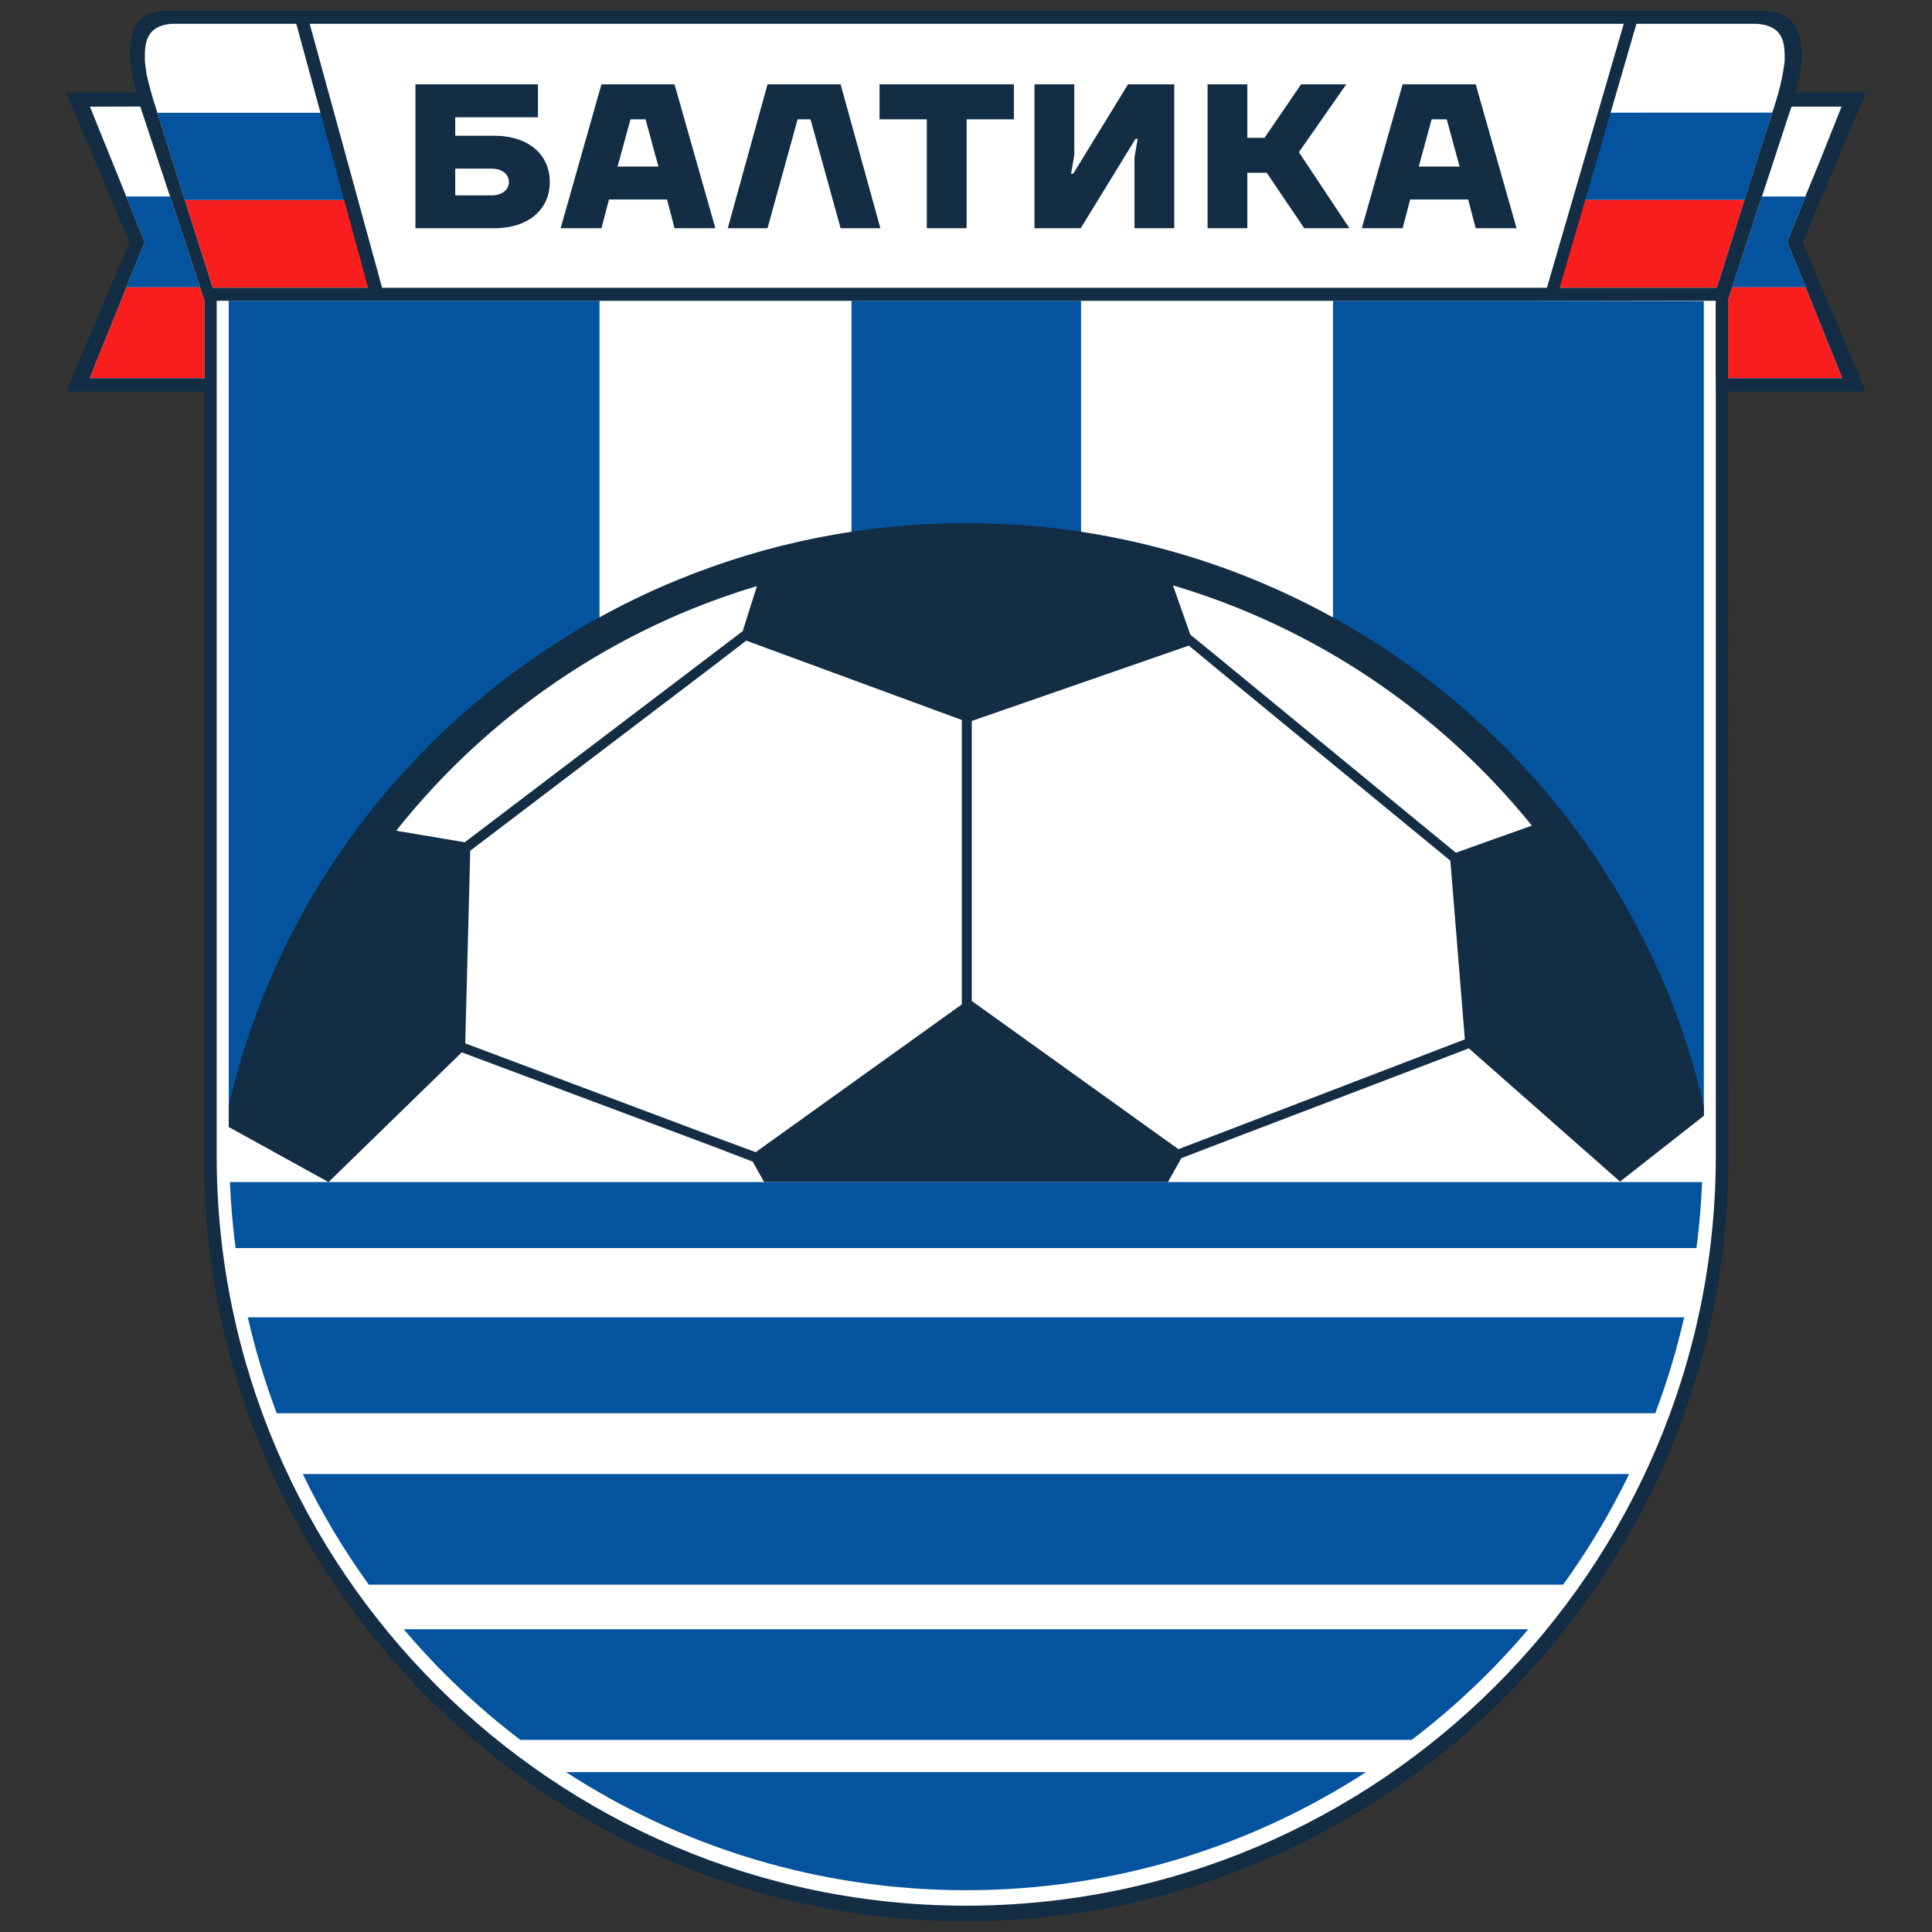
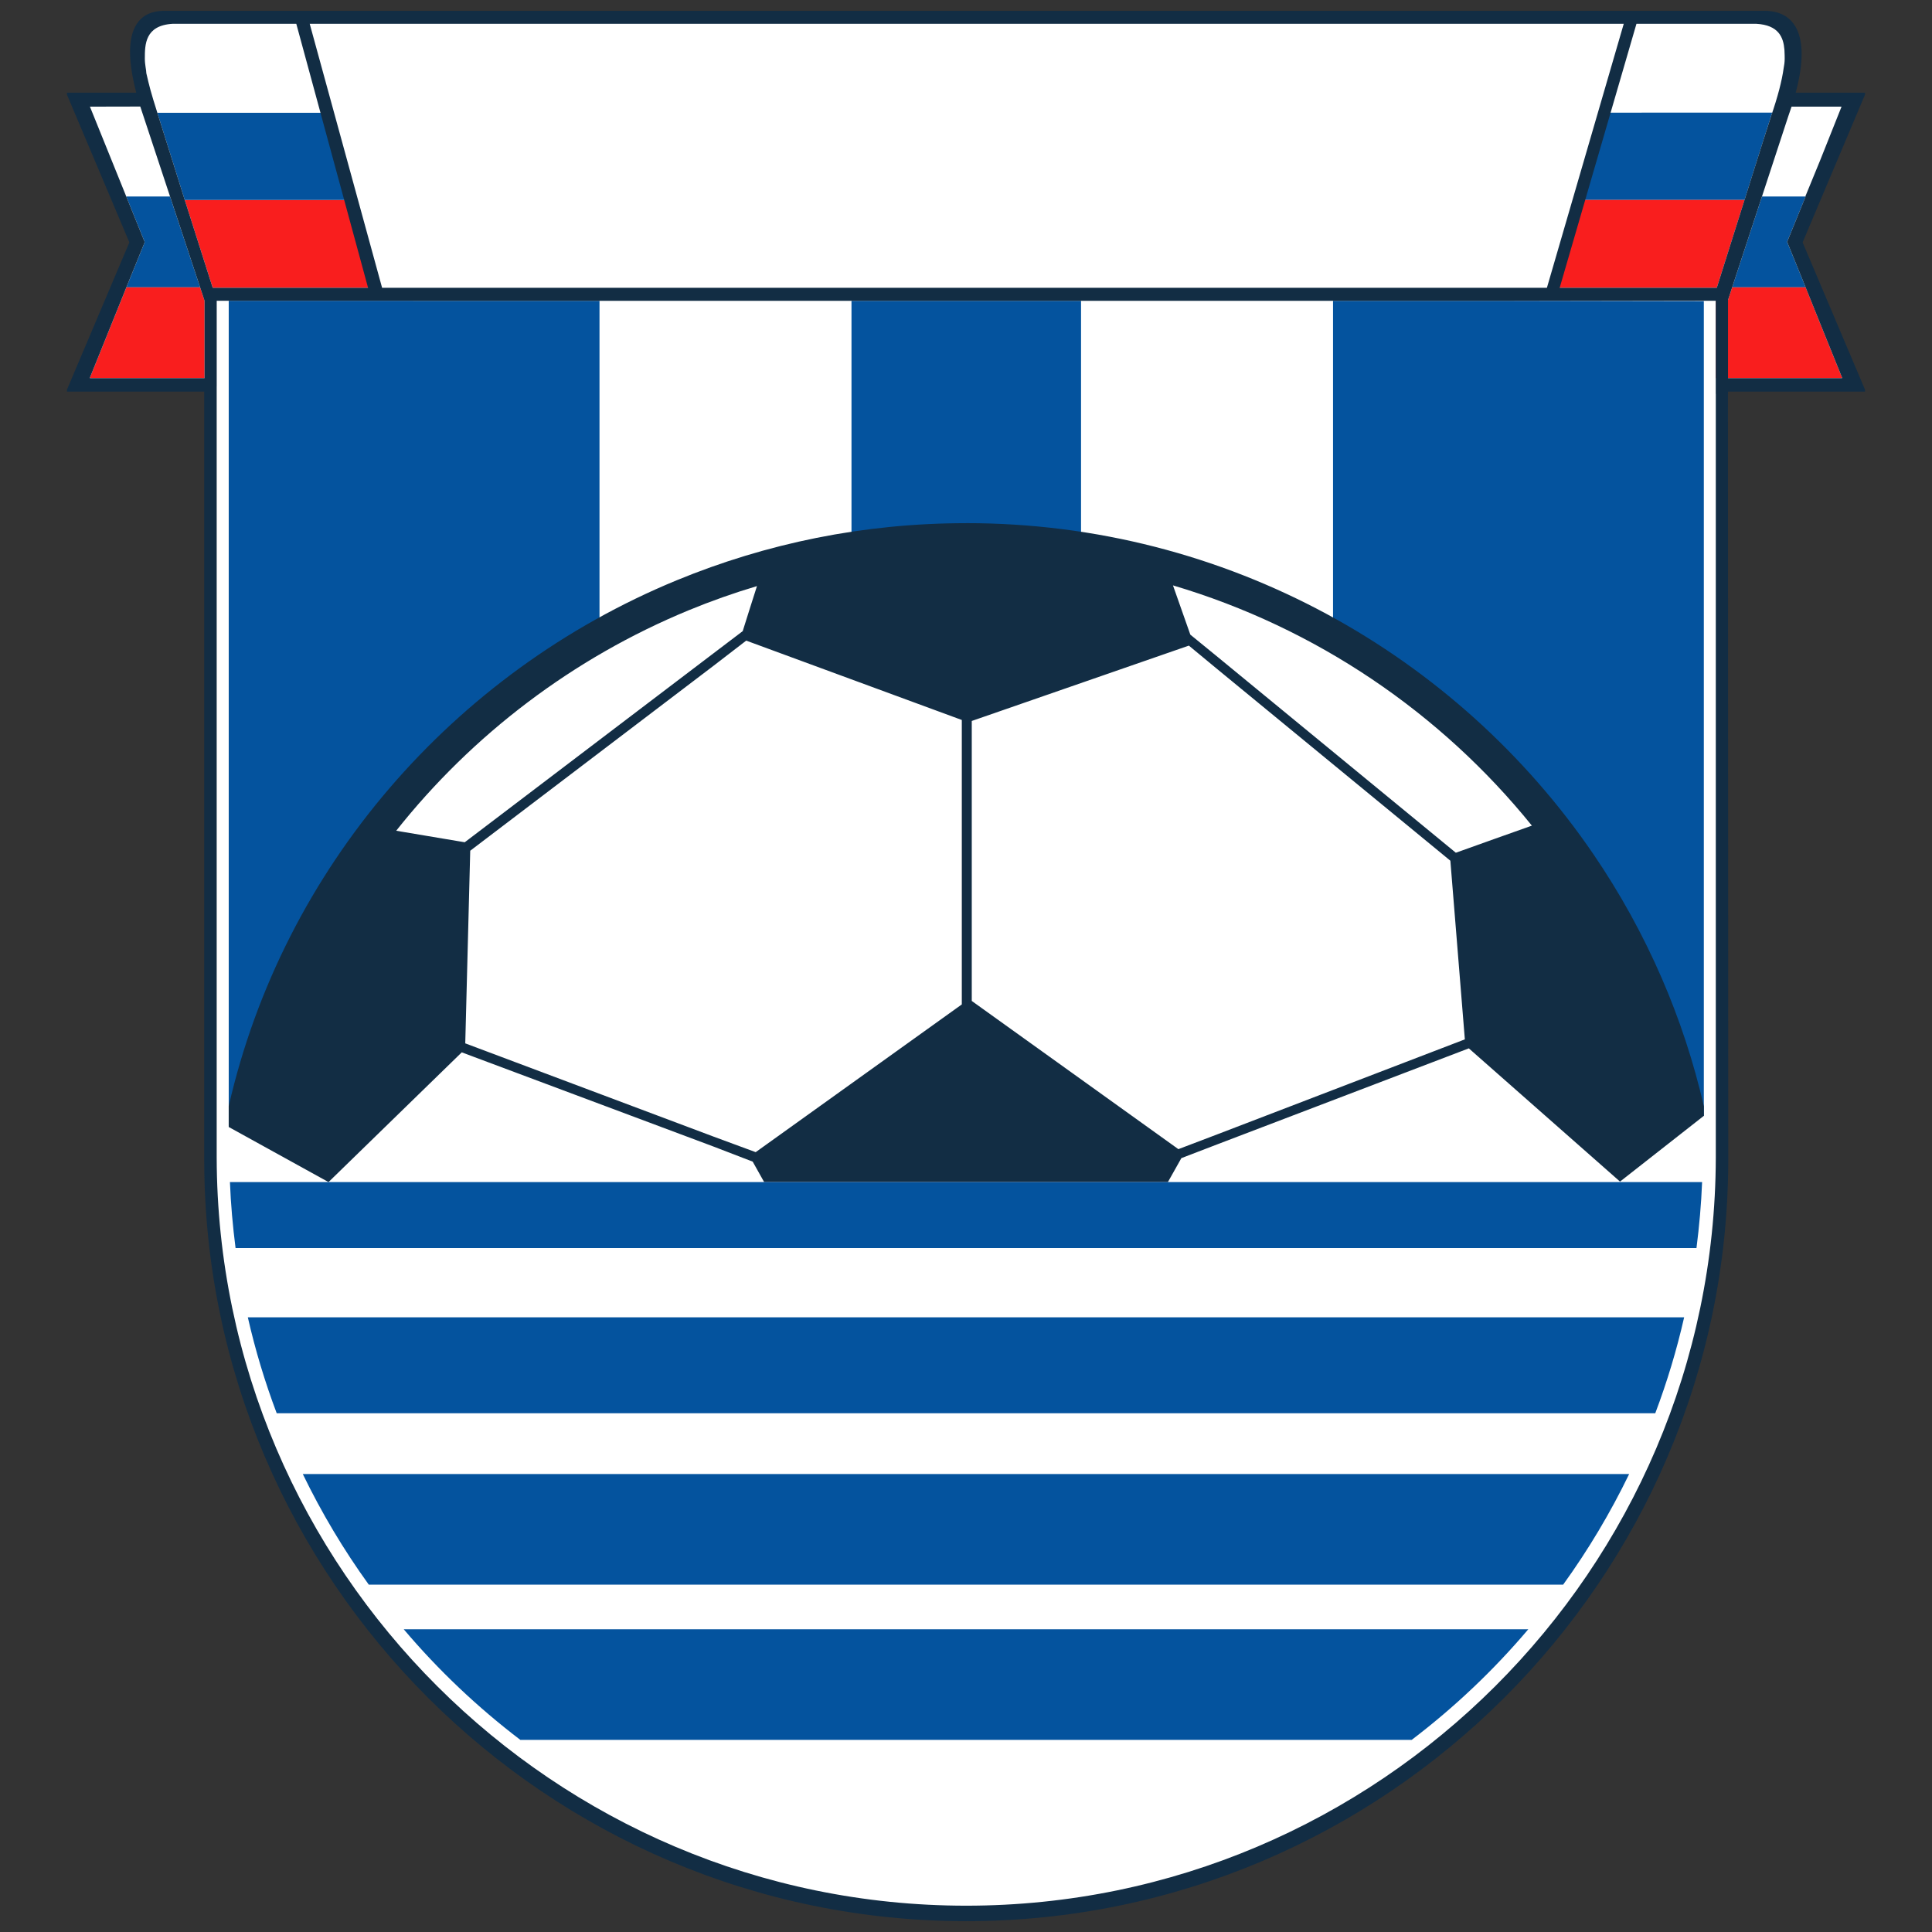
<svg xmlns="http://www.w3.org/2000/svg" viewBox="0 0 229 229" fill="none">
  <rect x="0" y="0" width="229" height="229" fill="#333333" stroke="none" />
  <g clip-path="url(#clip0_895_29024)">
    <mask id="mask0_895_29024" style="mask-type:luminance" maskUnits="userSpaceOnUse" x="-21" y="-21" width="271" height="271">
      <path d="M-20.446 -20.446H249.447V249.447H-20.446V-20.446Z" fill="white" />
    </mask>
    <g mask="url(#mask0_895_29024)">
      <path fill-rule="evenodd" clip-rule="evenodd" d="M114.532 226.959C65.262 226.959 25.082 186.886 24.967 137.625V45.66H8.987L16.158 28.731L8.984 11.741H17.136L16.889 10.795C15.665 6.118 16.248 4.026 16.956 3.1C17.48 2.404 18.269 2.063 19.373 2.041H209.29C210.477 2.063 211.382 2.464 211.964 3.235C213.014 4.629 213.068 7.241 212.119 10.792L211.864 11.741H220.023L212.846 28.731L220.021 45.66H204.07V45.927L204.06 46.684L204.098 137.625C203.982 186.886 163.807 226.959 114.532 226.959Z" fill="white" />
      <path fill-rule="evenodd" clip-rule="evenodd" d="M10.661 12.642L16.628 12.629L20.153 23.288H14.967L10.661 12.642Z" fill="white" />
      <path fill-rule="evenodd" clip-rule="evenodd" d="M212.35 12.661L218.282 12.643L214.023 23.29H208.852L212.35 12.661Z" fill="white" />
      <path fill-rule="evenodd" clip-rule="evenodd" d="M44.402 34.113H25.214L21.898 23.703H41.57L44.402 34.113Z" fill="#F91E1E" />
      <path fill-rule="evenodd" clip-rule="evenodd" d="M41.57 23.702H21.899L18.645 13.353H38.757L41.57 23.702Z" fill="#04539E" />
      <path fill-rule="evenodd" clip-rule="evenodd" d="M38.754 13.35H18.642C17.875 10.93 17.699 10.215 17.345 8.678C17.345 8.323 17.165 7.673 17.165 6.965C17.165 5.307 17.165 3.003 20.479 2.821H35.889L38.754 13.35Z" fill="white" />
-       <path fill-rule="evenodd" clip-rule="evenodd" d="M211.539 6.576V6.965C211.539 7.372 211.485 7.76 211.424 8.085C211.234 9.454 210.803 11.177 210.072 13.35H190.308L193.368 2.821H208.169C210.841 2.964 211.398 4.443 211.511 5.872L211.514 5.899L211.517 5.983L211.52 5.993C211.533 6.177 211.539 6.367 211.539 6.576Z" fill="white" />
      <path fill-rule="evenodd" clip-rule="evenodd" d="M210.069 13.35C210.018 13.507 209.956 13.672 209.901 13.833L208.943 16.842L206.78 23.702H187.289L190.305 13.353L210.069 13.35Z" fill="#04539E" />
      <path fill-rule="evenodd" clip-rule="evenodd" d="M206.778 23.703L203.492 34.113H184.262L187.288 23.703H206.778Z" fill="#F91E1E" />
      <path fill-rule="evenodd" clip-rule="evenodd" d="M201.955 132.257V35.692L179.477 35.655H158.004V75.396C179.252 87.469 194.968 108.084 200.287 132.444L201.955 132.257Z" fill="#04539E" />
      <path fill-rule="evenodd" clip-rule="evenodd" d="M128.136 35.654H100.927V64.971C105.362 64.282 109.903 63.925 114.531 63.925C119.16 63.925 123.701 64.287 128.136 64.974V35.654Z" fill="#04539E" />
      <path fill-rule="evenodd" clip-rule="evenodd" d="M71.059 35.655H48.994V35.652H27.111V133.451H28.559C33.632 108.64 49.489 87.607 71.059 75.374V35.655Z" fill="#04539E" />
      <path fill-rule="evenodd" clip-rule="evenodd" d="M23.718 34.058H14.98L17.155 28.701L14.966 23.289H20.152L23.718 34.058Z" fill="#04539E" />
      <path fill-rule="evenodd" clip-rule="evenodd" d="M205.316 34.058H214.022L211.827 28.67L214.022 23.289H208.847L205.316 34.058Z" fill="#04539E" />
      <path fill-rule="evenodd" clip-rule="evenodd" d="M24.247 44.822H10.661V44.758L13.262 38.314L14.981 34.057H23.718L24.247 35.65V44.822Z" fill="#F91E1E" />
      <path fill-rule="evenodd" clip-rule="evenodd" d="M203.373 44.822H218.339V44.758L215.732 38.314L214.023 34.057H205.317L204.793 35.65H203.373V44.822Z" fill="#F91E1E" />
      <path fill-rule="evenodd" clip-rule="evenodd" d="M172.561 101.075L144.347 77.884L141.089 75.224L139.032 69.386C155.987 74.41 170.773 84.497 181.574 97.863C178.577 98.931 175.527 100.003 172.561 101.075ZM144.347 134.431L139.673 136.209L115.183 118.642V85.456L140.916 76.525L144.347 79.363L171.912 102.021L173.628 123.196L144.347 134.431ZM114.003 119.054L89.571 136.565L84.602 134.731L55.147 123.669L55.736 100.837L84.602 78.894L88.448 75.933L114.003 85.339V119.054ZM46.962 98.468C56.006 87.058 67.94 77.979 81.654 72.325C84.277 71.246 86.971 70.29 89.723 69.47C89.159 71.253 88.58 73.043 88.033 74.809L84.602 77.413L55.085 99.833L46.962 98.468ZM201.96 131.132C200.756 125.89 199.076 120.798 196.955 115.913C194.714 110.743 191.998 105.838 188.87 101.252C172.733 77.606 145.399 62.007 114.533 62.007H114.514V62.011C108.422 62.011 102.487 62.614 96.771 63.757C91.052 64.903 85.506 66.599 80.2 68.784C53.689 79.714 33.561 102.895 27.111 131.107V133.582L38.939 140.112L54.732 124.735L84.602 135.912L89.217 137.689L90.575 140.112H138.431L140.027 137.274L144.347 135.616L174.1 124.262L192.021 140.054L201.96 132.256V131.132Z" fill="#122D44" />
-       <path d="M173.005 19.744L171.48 14.141H169.693L168.165 19.744H173.005ZM166.252 9.999H174.917L179.758 27.055H174.917L174.026 23.645H167.148L166.252 27.055H161.413L166.252 9.999ZM143.132 9.999H147.844V16.333H149.884L154.216 9.999H159.568L153.958 18.039L159.948 27.055H154.596L150.139 20.475H147.844V27.055H143.132V9.999ZM122.617 9.999H127.336V18.406L126.95 20.597H127.207L133.702 9.999H139.183V27.055H134.471V18.647L134.851 16.455H134.596L128.098 27.055H122.617V9.999ZM104.253 9.999H120.178V14.141H114.574V27.055H109.856V14.141H104.253V9.999ZM90.973 9.999H99.638L104.353 27.055H99.638L96.071 14.141H94.543L90.973 27.055H86.262L90.973 9.999ZM78.042 19.744L76.516 14.141H74.73L73.202 19.744H78.042ZM71.289 9.999H79.954L84.794 27.055H79.954L79.062 23.645H72.184L71.289 27.055H66.449L71.289 9.999ZM58.29 23.156C59.587 23.156 60.324 22.425 60.324 21.573C60.324 20.72 59.587 19.989 58.29 19.989H53.959V23.156H58.29ZM49.24 9.999H63.765V13.897H53.959V16.09H58.541C62.748 16.09 65.168 18.406 65.168 21.573C65.168 24.74 62.748 27.055 58.541 27.055H49.24V9.999Z" fill="#122D44" />
      <path fill-rule="evenodd" clip-rule="evenodd" d="M201.083 147.937C201.412 145.359 201.647 142.752 201.75 140.114H27.255C27.357 142.752 27.592 145.359 27.922 147.937H201.083Z" fill="#04539E" />
      <path fill-rule="evenodd" clip-rule="evenodd" d="M47.852 193.115C51.966 197.975 56.607 202.368 61.678 206.23H167.325C172.397 202.368 177.038 197.975 181.151 193.115H47.852Z" fill="#04539E" />
-       <path fill-rule="evenodd" clip-rule="evenodd" d="M67.09 210.053C80.742 218.9 97.017 224.046 114.501 224.046C131.982 224.046 148.257 218.9 161.91 210.053H67.09Z" fill="#04539E" />
      <path fill-rule="evenodd" clip-rule="evenodd" d="M35.889 174.715C38.12 179.323 40.737 183.71 43.711 187.826H185.282C188.256 183.71 190.873 179.323 193.106 174.715H35.889Z" fill="#04539E" />
      <path fill-rule="evenodd" clip-rule="evenodd" d="M29.375 156.14C30.26 160.038 31.41 163.832 32.799 167.514H196.198C197.588 163.832 198.737 160.038 199.622 156.14H29.375Z" fill="#04539E" />
      <path fill-rule="evenodd" clip-rule="evenodd" d="M208.163 2.821C210.837 2.964 211.387 4.443 211.506 5.873V5.899L211.513 5.983V5.993C211.529 6.176 211.535 6.369 211.535 6.575L211.539 6.965C211.539 7.372 211.477 7.76 211.416 8.084C211.214 9.555 210.734 11.433 209.904 13.833L208.938 16.845L203.492 34.112H184.867L193.969 2.821H203.666H208.163ZM43.626 34.112H25.211L21.899 23.702L18.645 13.35C17.875 10.926 17.699 10.215 17.345 8.678C17.345 8.322 17.168 7.672 17.168 6.965C17.168 5.307 17.168 3.003 20.479 2.821H24.088H35.12L43.626 34.112ZM178.649 2.821H192.463L183.355 34.112H45.29L36.71 2.821H50.588H178.473H178.649ZM24.245 44.822H10.66V44.758L13.261 38.314L14.979 34.057L17.155 28.701L10.66 12.642L16.627 12.629C16.695 12.846 24.245 35.65 24.245 35.65V44.822ZM203.374 46.684V137.215C203.255 186.071 163.387 225.881 114.528 225.881C65.669 225.881 25.803 186.071 25.684 137.215V136.978V45.808H25.687V35.65H48.988V35.654H179.476V35.65H203.367V46.684H203.374ZM212.347 12.659L212.357 12.642H218.278L215.732 19.03L213.985 23.288H214.02L211.828 28.669L214.02 34.057L215.732 38.314L218.339 44.758V44.822H204.822V35.564L211.95 13.826C212.095 13.424 212.228 13.036 212.347 12.659ZM114.528 227.715C164.157 227.715 204.735 187.256 204.851 137.625L204.812 46.684H204.822V46.416H221.058V46.182L213.663 28.73L221.058 11.222V10.984H212.845C214.769 3.789 212.453 1.338 209.286 1.287H189.473V1.284L186.824 1.287H178.649H19.356C16.24 1.338 14.271 3.789 16.151 10.984H7.938V11.222L15.333 28.73L7.938 46.182V46.416H24.206V137.393V137.625C24.322 187.256 64.842 227.715 114.528 227.715Z" fill="#122D44" />
    </g>
  </g>
  <defs>
    <clipPath id="clip0_895_29024">
      <rect width="229" height="229" fill="white" />
    </clipPath>
  </defs>
</svg>